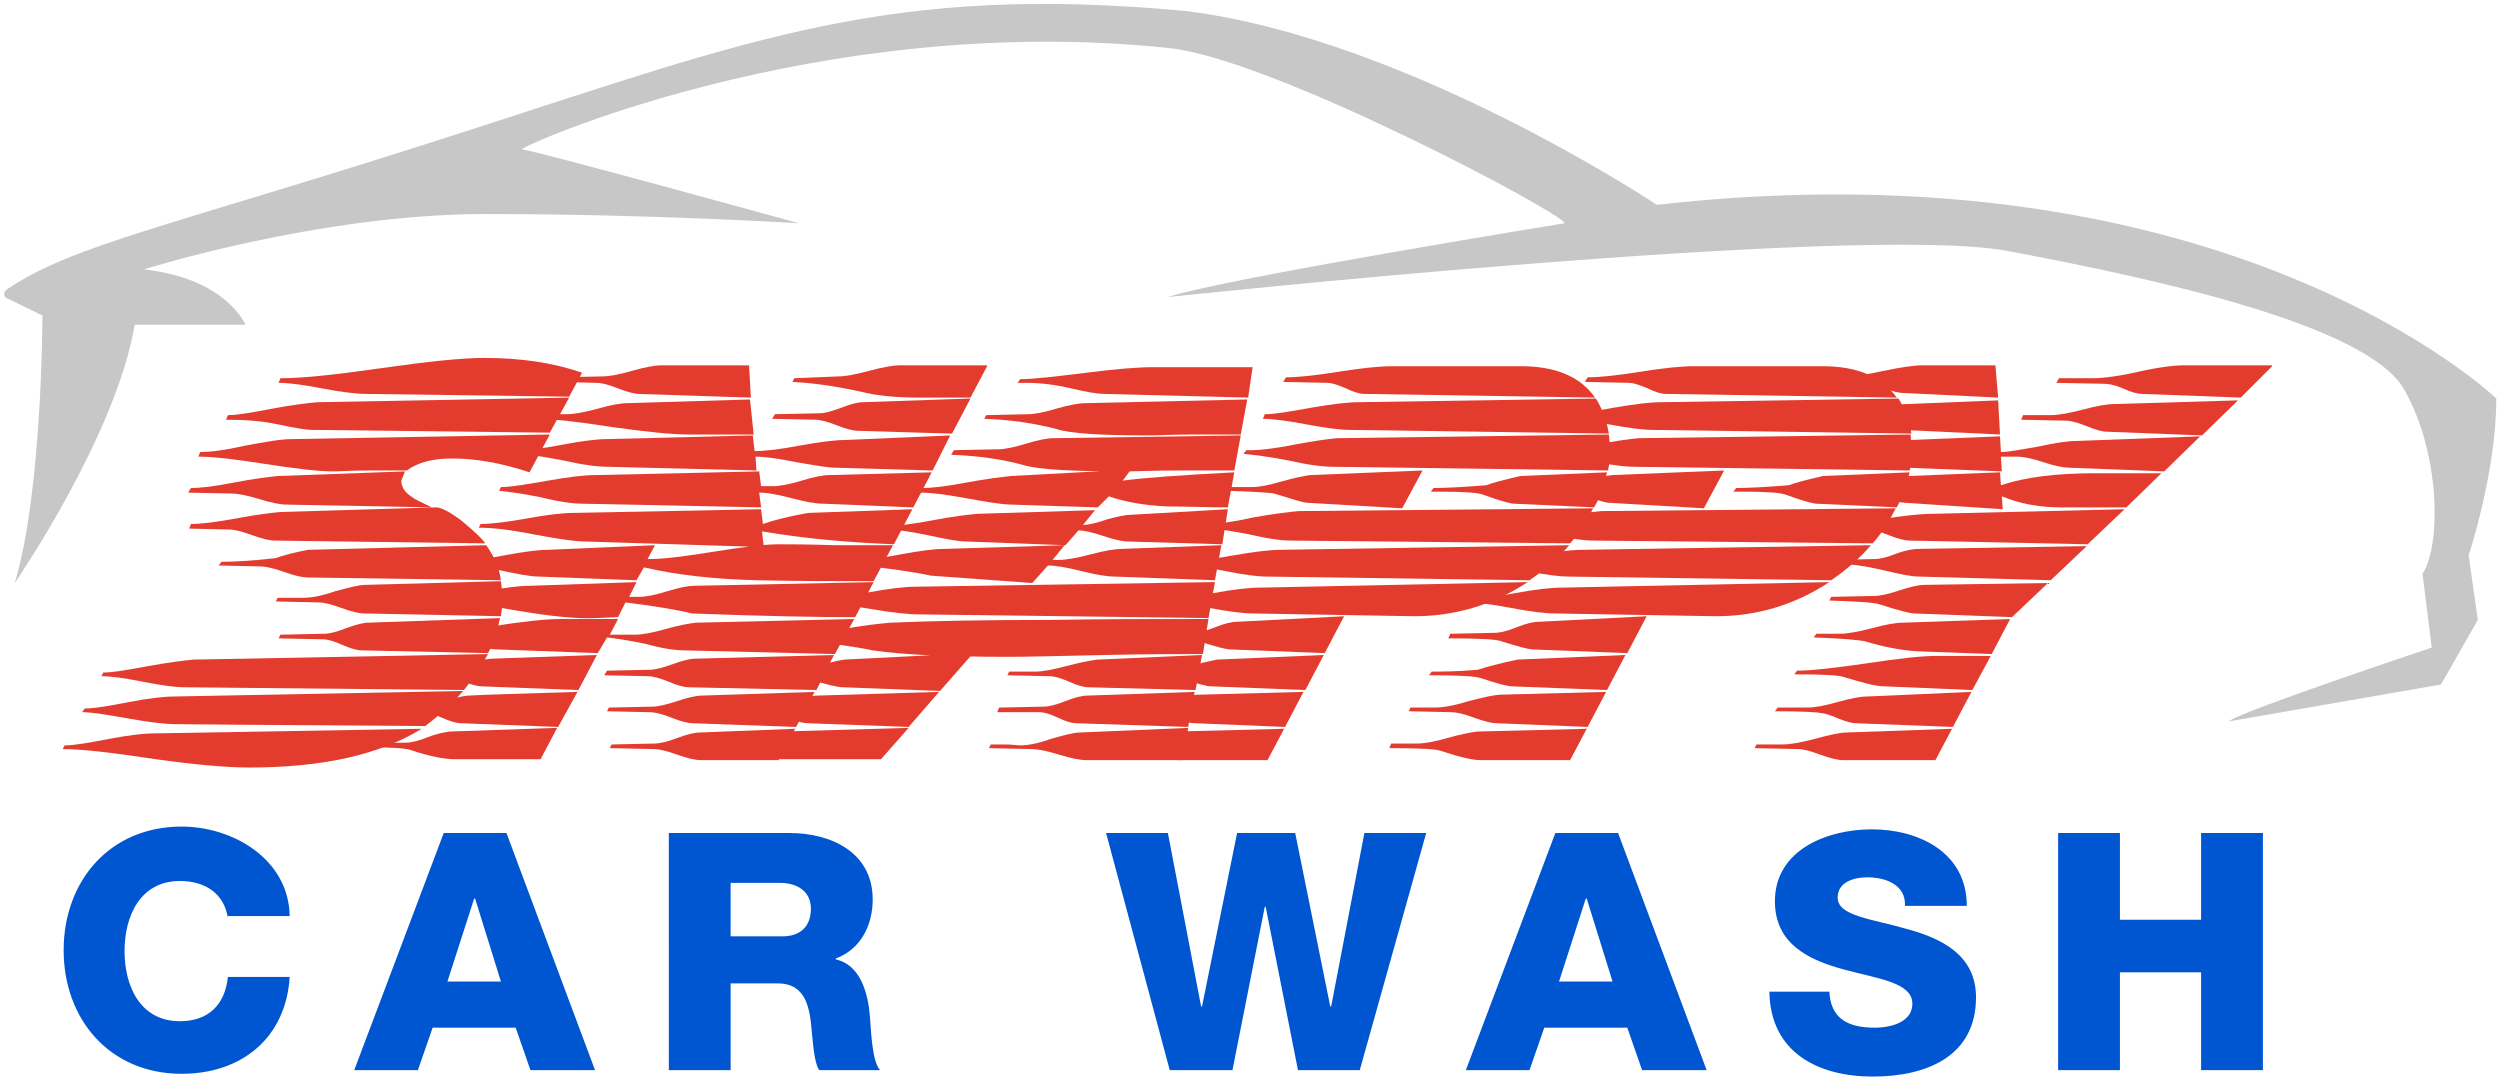
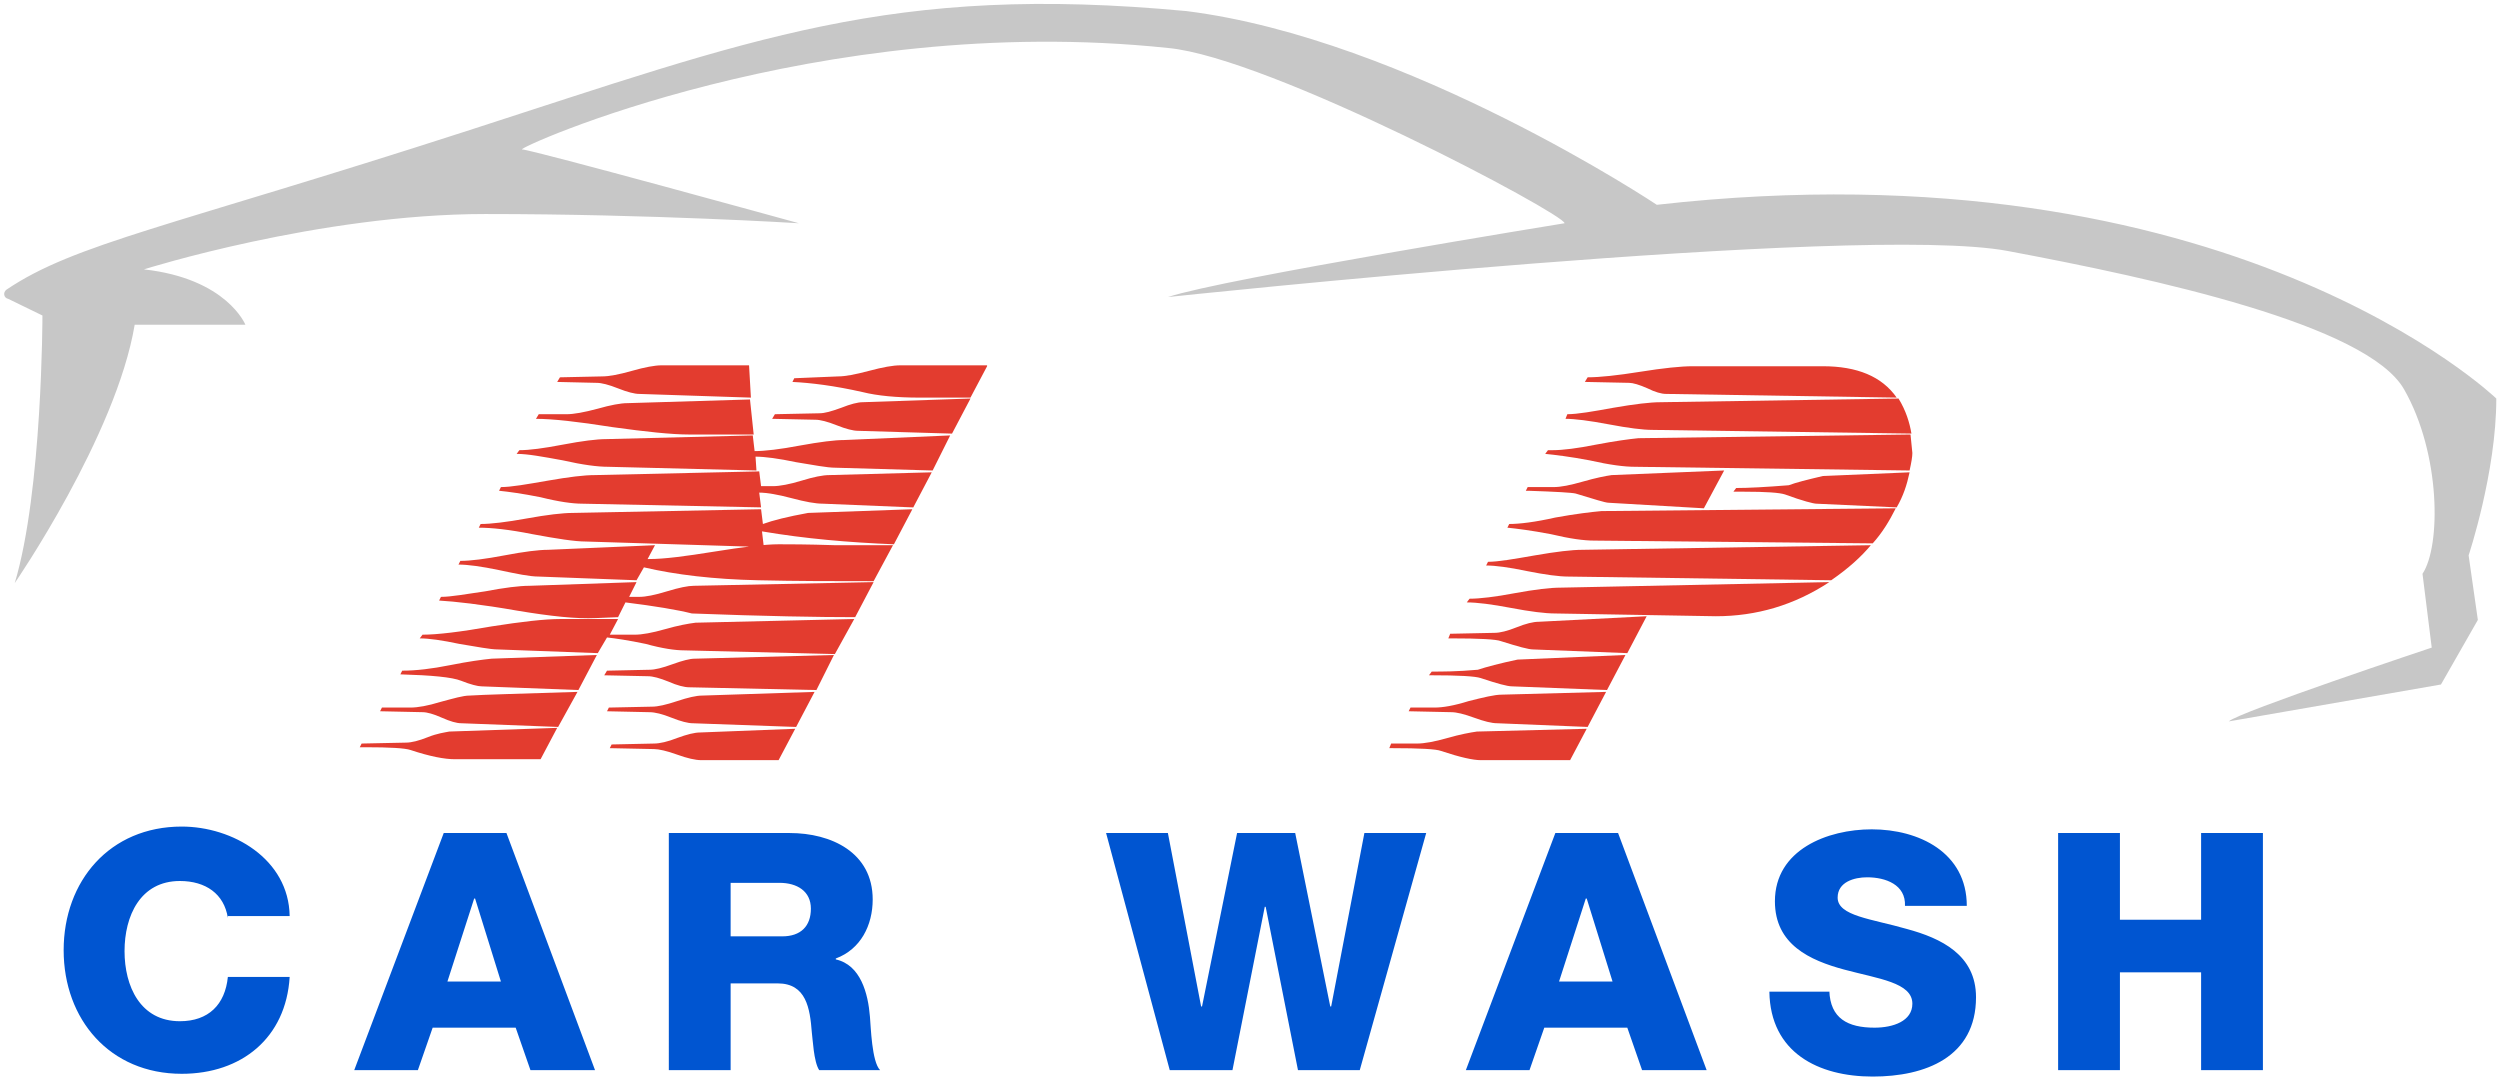
<svg xmlns="http://www.w3.org/2000/svg" id="Layer_2" x="0" y="0" viewBox="0 0 271 117" xml:space="preserve">
  <style>.st0{fill:#e33c2f}.st1{fill:#0055d1}</style>
-   <path class="st0" d="M45.7 79C41.2 81.8 35 83.2 27 83.2c-2.4 0-5.8-.3-10.1-.9-4.6-.7-8-1.1-10.1-1.1l.2-.4c1.1 0 2.7-.3 4.8-.7s3.8-.6 4.9-.6l29-.5zm4.5-4.1c-1 1.2-2.4 2.5-4.1 3.8-17.6-.1-26.6-.2-27-.2-1.2 0-2.9-.2-5.1-.6-2.3-.4-4-.7-5.1-.7l.3-.4c1.1 0 2.7-.3 4.8-.7 2.1-.4 3.8-.6 4.9-.6l31.3-.6zm2.7-4c-.7 1.3-1.6 2.6-2.6 3.9L20 74.5c-1 0-2.5-.2-4.5-.6-2-.4-3.5-.6-4.5-.6l.2-.4c1.1 0 2.7-.3 4.9-.7 2.2-.4 3.8-.6 4.9-.7l31.9-.6zM46.8 55l-15.7-.3c-.7 0-1.7-.2-3-.6-1.3-.4-2.3-.6-3-.6l-4.7-.1.3-.5c1.1 0 2.7-.2 4.7-.6 2.1-.4 3.7-.6 4.7-.7l13.8-.5-.4 1c0 .7.4 1.3 1.2 1.8.2.2.9.5 2.1 1.1zm5.8 3.9l-22.8-.3c-.6 0-1.4-.2-2.5-.6s-1.9-.6-2.5-.6l-4.3-.1.2-.5c1.1 0 2.7-.2 4.9-.6 2.1-.4 3.7-.6 4.8-.7l16.9-.5c.5 0 1.5.5 2.8 1.5 1.3 1.1 2.1 1.8 2.5 2.4zm7-11.8l-2.2 4.1c-3-1-5.8-1.5-8.4-1.5-2 0-3.7.4-4.9 1.3h-4c-2 0-3.3.1-4 .1-1.6 0-4.1-.3-7.3-.8s-5.6-.8-7.3-.8l.2-.5c1.1 0 2.7-.2 4.9-.7 2.2-.4 3.8-.7 5-.7l28-.5zm-5.3 15.8l-20.9-.3c-.6 0-1.5-.2-2.6-.6-1.1-.4-2-.6-2.6-.6l-4.5-.1.3-.4c1.3 0 3.3-.1 5.9-.4.8-.3 1.9-.6 3.5-.9l19.3-.5c.8 1.1 1.4 2.3 1.6 3.8zm7.4-19.8l-2.1 3.8-25.8-.3c-.6 0-1.8-.2-3.7-.6-1.8-.4-3.7-.5-5.6-.5l.2-.5c1.1 0 2.7-.3 4.8-.7 2.1-.4 3.8-.6 4.9-.7l27.3-.5zm-7.2 21.8c0 .5-.1 1.1-.2 1.9l-14.8-.3c-.6 0-1.4-.2-2.5-.6-1.1-.4-1.9-.6-2.5-.6l-4.6-.1.2-.4h2.8c.8 0 2-.2 3.4-.7 1.5-.4 2.6-.7 3.3-.7l14.7-.4c.1.9.2 1.5.2 1.9zm-.3 2.1c-.3 1.5-.7 2.8-1.3 3.8l-13.7-.3c-.5 0-1.2-.2-2.1-.6-.9-.4-1.6-.6-2.1-.6l-4.8-.1.2-.4 4.7-.1c.6 0 1.4-.2 2.4-.6 1.1-.4 1.9-.6 2.4-.6l14.3-.5zm8.9-26.6L61.7 43l-22-.3c-1.1 0-2.7-.2-4.8-.6-2.1-.4-3.6-.6-4.7-.6l.2-.5c2.5 0 6.1-.4 11-1.1 4.9-.7 8.6-1.1 11.1-1.1 3.9 0 7.4.5 10.6 1.6z" />
  <path class="st0" d="M60.4 78.9l-1.8 3.4h-9.3c-1.1 0-2.7-.3-4.8-1-.6-.2-2.2-.3-4.9-.3H39l.2-.4 4.8-.1c.6 0 1.4-.2 2.4-.6 1-.4 1.8-.5 2.3-.6l11.7-.4zm2.2-3.9l-2.1 3.8-10.5-.4c-.5 0-1.2-.2-2.1-.6-.9-.4-1.6-.6-2.1-.6l-4.6-.1.2-.4h3.1c.8 0 1.9-.2 3.2-.6 1.5-.4 2.5-.7 3.2-.7 1.5-.1 5.4-.2 11.7-.4zm2.1-4l-2 3.8-10.5-.4c-.4 0-1.2-.2-2.2-.6-1-.4-3.2-.6-6.6-.7l.2-.4c1.5 0 3.2-.2 5.2-.6 2-.4 3.5-.6 4.5-.7l11.4-.4zm27.9-3.9l-2.1 3.8-16.3-.4c-1 0-2.4-.2-4.2-.7-1.9-.4-3.3-.6-4.2-.7l-1 1.7-10.8-.4c-.9 0-2.3-.3-4.2-.6-1.9-.4-3.3-.6-4.3-.6l.3-.4c1.6 0 4.1-.3 7.5-.9 3.2-.5 5.7-.8 7.5-.8H67l-.9 1.7h2.7c.8 0 1.9-.2 3.3-.6 1.4-.4 2.5-.6 3.3-.7l17.2-.4zm2.1-4l-2 3.8c-3.9 0-9.8-.1-17.7-.4-1.6-.4-4-.8-7.2-1.2l-.8 1.6-2.4.1c-2.1.1-4.9-.2-8.5-.8-4-.7-6.8-1-8.5-1.1l.2-.4c1.1 0 2.7-.3 4.8-.6 2.1-.4 3.7-.6 4.8-.6l11.6-.4-.8 1.6h1.1c.7 0 1.7-.2 3-.6 1.3-.4 2.3-.6 2.9-.6l19.5-.4zm2.1-4L94.7 63c-4.2 0-8.3 0-12.5-.1-4.8-.1-9-.6-12.4-1.4l-.8 1.4-10.6-.4c-1 0-2.4-.3-4.3-.7-1.9-.4-3.4-.6-4.4-.6l.2-.4c1.1 0 2.7-.2 4.8-.6s3.7-.6 4.7-.6l11.6-.5-.8 1.5h.2c1.6 0 3.9-.3 7-.8s5.5-.8 7-.8c1 0 3.1 0 6.1.1h6.3zm2.1-3.9l-2 3.8c-4.9-.2-9.6-.6-14.3-1.4l.2 1.7-19.3-.6c-1.2 0-3.1-.3-5.8-.8-2.5-.5-4.4-.7-5.8-.7l.2-.4c1.1 0 2.8-.2 5-.6 2.2-.4 3.9-.6 5-.6l20.4-.4.2 1.6c1.1-.4 2.7-.8 4.9-1.2l11.3-.4zm2.1-4L99 55h-.1l-9.7-.4c-.8 0-1.9-.2-3.4-.6-1.5-.4-2.7-.6-3.5-.6l.2 1.6-19.4-.4c-1 0-2.5-.2-4.5-.7-2-.4-3.5-.6-4.5-.7l.2-.4c1.1 0 2.8-.3 5.1-.7 2.3-.4 3.9-.6 5.1-.6l17.8-.4.2 1.6h1.3c.7 0 1.8-.2 3.1-.6 1.3-.4 2.3-.6 3-.6l11.1-.3zm2-4l-1.9 3.8-10.5-.3c-1 0-2.4-.3-4.3-.6-1.9-.4-3.4-.6-4.4-.6L82 51l-16.1-.4c-1.1 0-2.7-.2-4.9-.7-2.2-.4-3.8-.7-5-.7l.3-.4c1.1 0 2.6-.2 4.7-.6 2.1-.4 3.7-.6 4.7-.6l15.9-.4.2 1.7c1.1 0 2.8-.2 4.9-.6 2.2-.4 3.8-.6 4.8-.6l11.5-.5zm-21.3-.1h-7c-1.9 0-4.7-.3-8.3-.8-3.8-.6-6.5-.9-8.3-.9l.3-.5h3c.8 0 1.9-.2 3.4-.6 1.4-.4 2.5-.6 3.2-.6l13.3-.4.4 3.8zm-.3-4l-12.1-.4c-.5 0-1.3-.2-2.3-.6-1-.4-1.8-.6-2.3-.6l-4.3-.1.3-.5 4.6-.1c.7 0 1.8-.2 3.2-.6 1.4-.4 2.5-.6 3.2-.6h9.5l.2 3.5zm9 27.9l-1.9 3.8-13.8-.3c-.5 0-1.3-.2-2.2-.6-1-.4-1.7-.6-2.3-.6l-4.7-.1.3-.5 4.6-.1c.6 0 1.4-.2 2.5-.6s1.9-.6 2.4-.6l15.1-.4zm-2.1 4l-2 3.8-11.2-.4c-.5 0-1.3-.2-2.3-.6-1-.4-1.8-.6-2.4-.6l-4.6-.1.2-.4 4.7-.1c.6 0 1.5-.2 2.7-.6 1.2-.4 2.1-.6 2.7-.6l12.2-.4zm-2.1 4l-1.8 3.4H76c-.6 0-1.5-.2-2.6-.6-1.1-.4-2-.6-2.5-.6l-4.8-.1.2-.4 4.6-.1c.6 0 1.5-.2 2.5-.6 1.1-.4 1.9-.6 2.5-.6l10.3-.4zm19-35.8l-2 3.8h-.1L93 46.7c-.5 0-1.3-.2-2.3-.6-1-.4-1.8-.6-2.3-.6l-4.7-.1.3-.5 4.8-.1c.6 0 1.3-.2 2.4-.6 1-.4 1.8-.6 2.3-.6l11.7-.4zm1.8-3.5l-1.8 3.4h-5.5c-2.5 0-4.6-.2-6.2-.6-3.1-.7-5.6-1-7.6-1.1l.2-.4 4.8-.2c.7 0 1.8-.2 3.3-.6 1.5-.4 2.6-.6 3.4-.6h9.4z" />
-   <path class="st0" d="M98.5 78.9l-3 3.4h-11c-.5 0-1.7-.3-3.6-.9-.6-.2-2.4-.3-5.3-.4H75l.2-.4 4.9-.1c.5 0 1.3-.2 2.3-.6 1-.4 1.8-.5 2.3-.6l13.8-.4zm3.3-3.9l-3.3 3.8-10.9-.4c-.5 0-1.3-.2-2.3-.6-1-.4-1.7-.6-2.3-.6l-4.4-.1.2-.4h3c.8 0 2-.2 3.5-.6 1.5-.4 2.6-.7 3.4-.7l13.1-.4zm3.7-4.2l-3.6 4.1-10.5-.4c-.6 0-1.9-.3-3.7-.9-.5-.2-2.2-.3-5.2-.3H82l.2-.5 4.7-.1c.5 0 1.3-.2 2.3-.6 1-.4 1.8-.5 2.3-.6l14-.7zm25.5-3.7l-.6 3.8c-2.5 0-6 0-10.5.1-4.9.1-8.4.2-10.5.2-6.4 0-11.4-.2-14.8-.7-1.9-.4-4.9-.8-8.8-1.3l.3-.4c1.2 0 2.9-.2 5.2-.6 2.3-.4 4-.6 5.2-.7 4.6-.2 10.4-.3 17.3-.3 5.6-.1 11.4-.1 17.2-.1zm.7-4L131 67l-31.4-.4c-1.2 0-3-.2-5.3-.6-2.4-.4-4.1-.6-5.3-.7l.2-.5c1.1 0 2.8-.2 5-.6 2.2-.4 3.9-.6 5-.6l32.5-.5zm.7-4l-.7 3.8-10.9-.4c-.8 0-2-.2-3.6-.6-1.6-.4-2.8-.6-3.6-.6l-1.7 1.9-11-.8c-1.8-.4-4.6-.8-8.3-1.2l.2-.5c1.1 0 2.7-.2 4.8-.6 2.1-.4 3.7-.6 4.8-.6l13-.4-1.3 1.6h.6c.8 0 2-.2 3.5-.6 1.5-.4 2.7-.6 3.4-.6l10.8-.4zm.7-3.9l-.6 3.8-10.2-.3c-.6 0-1.5-.2-2.7-.6-1.2-.4-2.1-.6-2.7-.6l-1.4 1.6-10.7-.4c-1 0-2.4-.3-4.3-.7-1.9-.4-3.4-.6-4.4-.6l.2-.4c1.1 0 2.7-.2 4.8-.6 2.1-.4 3.7-.6 4.8-.7l12.8-.4-1.3 1.6c.6 0 1.5-.2 2.6-.6 1.1-.3 2-.5 2.6-.5l10.5-.6zm.7-4l-.7 3.8c-2.2 0-4.4-.1-6.5-.1-2.5-.1-4.7-.5-6.4-1.1L119 55l-9.3-.3c-1.1 0-2.8-.3-5-.7-2.2-.4-3.8-.6-5-.6l.3-.5c1.1 0 2.7-.2 4.8-.6 2.2-.4 3.8-.6 4.8-.7l13-.7-.9 1.2c2.2-.3 6.3-.6 12.1-.9zm.7-4l-.7 3.8h-5.9c-2.9 0-4.9.1-5.9.1-5.8 0-9.5-.2-11.1-.7-2.2-.6-4.8-1-7.8-1.1l.3-.5 4.8-.1c.7 0 1.7-.2 3-.6 1.3-.4 2.3-.6 3-.6l20.3-.3zm.7-3.9l-.7 3.8h-5c-2.4 0-4.1.1-5 .1-5.1 0-8.5-.2-10-.7-2.3-.6-4.9-1-7.8-1.1l.2-.4 4.5-.1c.7 0 1.8-.2 3.1-.6 1.4-.4 2.4-.6 3.2-.6l17.5-.4zm-6.4 35.6l-.6 3.5h-10.4c-.7 0-1.7-.2-3-.6-1.3-.4-2.3-.6-2.9-.6l-4.7-.1.2-.4h1.6c.8 0 1.3.1 1.6.1.8 0 1.9-.2 3.3-.7 1.4-.4 2.5-.7 3.2-.7l11.7-.5zm.7-3.9l-.7 3.8-12.1-.4c-.5 0-1.2-.2-2-.6-.9-.4-1.5-.6-2-.6h-4.6l.2-.5 4.8-.1c.6 0 1.4-.2 2.4-.6 1-.4 1.8-.6 2.4-.6l11.6-.4zm.8-4l-.7 3.8-11.6-.3c-.5 0-1.2-.2-2.1-.6-.9-.4-1.6-.6-2.1-.6l-4.6-.1.2-.4h2.8c.8 0 1.9-.2 3.4-.6 1.5-.4 2.6-.6 3.3-.7l11.4-.5zm5.5-31.3l-.5 3.4-15.6-.4c-.7 0-1.9-.2-3.6-.6-1.7-.4-3.3-.6-4.8-.6h-1l.3-.4c1.5 0 3.9-.3 7.2-.7 3.1-.4 5.5-.6 7.3-.6h10.7z" />
-   <path class="st0" d="M139.2 79l-1.8 3.4h-9.7c-.8 0-2.2-.3-4.3-1-.5-.2-2.3-.3-5.2-.3h-.3l.2-.5h2.8c.8 0 1.9-.2 3.3-.6 1.4-.4 2.5-.6 3.2-.7l11.8-.3zm2.1-4l-2 3.8-9.7-.4c-.6 0-1.4-.2-2.5-.6s-1.9-.6-2.5-.6l-4.6-.1.2-.4h2.6c.9 0 2.1-.2 3.7-.7s2.8-.7 3.6-.7l11.2-.3zm2.2-4l-2 3.8-10.2-.4c-.5 0-1.6-.3-3.4-.9-.6-.2-2.4-.3-5.3-.3h-.3l.3-.4c1.1 0 2.8 0 5-.2.9-.3 2.4-.7 4.3-1.1l11.6-.5zm2.2-4.2l-2.1 4-10.2-.4c-.5 0-1.6-.3-3.5-.9-.5-.2-2.3-.3-5.4-.3h-.2l.2-.5 4.8-.1c.6 0 1.4-.2 2.4-.6 1-.4 1.8-.6 2.4-.6l11.6-.6zm19.9-3.7c-3.8 2.5-7.9 3.7-12.3 3.7l-17.4-.3c-1.1 0-2.7-.2-4.8-.6s-3.7-.6-4.8-.6l.3-.4c1.1 0 2.8-.2 4.9-.6 2.2-.4 3.8-.6 5-.6l29.1-.6zm4.5-4c-1 1.2-2.4 2.5-4.3 3.8l-28.5-.4c-1 0-2.5-.2-4.5-.6s-3.4-.6-4.4-.6l.2-.4c1.1 0 2.8-.3 5.1-.7 2.3-.4 4-.6 5.1-.6l31.3-.5zm2.6-4c-.7 1.4-1.5 2.7-2.5 3.8l-30.2-.3c-1.1 0-2.6-.2-4.7-.7-2.1-.4-3.7-.6-4.7-.7l.2-.4c1.1 0 2.8-.2 5-.7 2.2-.4 3.9-.6 5-.7l31.9-.3zM154.2 51l-2.2 4.1-10.3-.6c-.4 0-1.6-.4-3.6-1-.4-.1-2.1-.2-5.1-.3h-.3l.2-.4h2.8c.8 0 1.8-.2 3.2-.6 1.4-.4 2.4-.6 3.1-.7l12.2-.5zm20.4-1.9c0 .4-.1 1-.3 1.9l-29.8-.4c-1.1 0-2.7-.2-4.9-.7-2.1-.4-3.7-.6-4.8-.7l.3-.4h.5c1.1 0 2.7-.2 4.7-.6 2.1-.4 3.6-.6 4.6-.7l29.5-.4.2 2zm-.2-2.1l-28.1-.4c-1 0-2.6-.2-4.7-.6s-3.7-.6-4.7-.6l.2-.5c1.1 0 2.8-.3 5-.7 2.3-.4 4-.6 5.1-.6l25.8-.4c.8 1.3 1.2 2.6 1.4 3.8zm-1.5-3.9l-25-.4c-.5 0-1.2-.2-2-.6-.9-.4-1.6-.6-2-.6l-4.8-.1.3-.5c1.3 0 3.2-.2 5.7-.6 2.5-.4 4.4-.6 5.7-.6h14.1c3.7 0 6.4 1.1 8 3.4zm1.3 8.1c-.3 1.4-.7 2.6-1.4 3.8l-8.7-.4c-.3 0-1.5-.3-3.4-1-.6-.2-2.1-.3-4.4-.3h-1.2l.3-.4c1.3 0 3.2-.1 5.7-.3.8-.3 2-.6 3.7-1l9.4-.4z" />
  <path class="st0" d="M172 79l-1.8 3.4h-9.7c-.8 0-2.2-.3-4.3-1-.5-.2-2.3-.3-5.3-.3h-.3l.2-.5h2.8c.8 0 1.9-.2 3.3-.6 1.4-.4 2.5-.6 3.2-.7L172 79zm2.1-4l-2 3.8-9.8-.4c-.6 0-1.4-.2-2.5-.6s-1.9-.6-2.5-.6l-4.6-.1.2-.4h2.6c.9 0 2.1-.2 3.7-.7 1.6-.4 2.8-.7 3.6-.7l11.3-.3zm2.1-4l-2 3.8-10.3-.4c-.5 0-1.6-.3-3.4-.9-.6-.2-2.4-.3-5.3-.3h-.3l.3-.4c1.1 0 2.8 0 5-.2.9-.3 2.4-.7 4.3-1.1l11.7-.5zm2.3-4.2l-2.1 4-10.2-.4c-.5 0-1.6-.3-3.5-.9-.5-.2-2.3-.3-5.4-.3h-.3l.2-.5 4.8-.1c.6 0 1.4-.2 2.4-.6 1-.4 1.8-.6 2.4-.6l11.7-.6zm19.8-3.7c-3.8 2.5-7.9 3.7-12.3 3.7l-17.4-.3c-1.1 0-2.7-.2-4.8-.6-2.1-.4-3.7-.6-4.8-.6l.3-.4c1.1 0 2.8-.2 4.9-.6 2.2-.4 3.8-.6 5-.6l29.1-.6zm4.5-4c-1 1.2-2.4 2.5-4.3 3.8l-28.5-.4c-1 0-2.5-.2-4.5-.6-1.9-.4-3.4-.6-4.4-.6l.2-.4c1.1 0 2.8-.3 5.1-.7 2.3-.4 4-.6 5.1-.6l31.3-.5zm2.7-4c-.7 1.4-1.5 2.7-2.5 3.8l-30.2-.3c-1.1 0-2.6-.2-4.7-.7-2.1-.4-3.7-.6-4.7-.7l.2-.4c1.1 0 2.8-.2 5-.7 2.2-.4 3.9-.6 5-.7l31.9-.3zM186.9 51l-2.2 4.1-10.3-.6c-.4 0-1.6-.4-3.6-1-.4-.1-2.1-.2-5.1-.3h-.3l.2-.4h2.8c.8 0 1.8-.2 3.2-.6 1.4-.4 2.4-.6 3.1-.7l12.2-.5zm20.4-1.9c0 .4-.1 1-.3 1.9l-29.8-.4c-1.1 0-2.7-.2-4.9-.7-2.1-.4-3.8-.6-4.8-.7l.3-.4h.5c1.1 0 2.7-.2 4.7-.6 2.1-.4 3.6-.6 4.6-.7l29.5-.4.2 2zm-.1-2.1l-28.1-.4c-1 0-2.6-.2-4.7-.6-2.1-.4-3.7-.6-4.7-.6l.2-.5c1.1 0 2.8-.3 5-.7 2.3-.4 4-.6 5.1-.6l25.8-.4c.8 1.3 1.2 2.6 1.4 3.8zm-1.6-3.9l-25-.4c-.5 0-1.2-.2-2-.6-.9-.4-1.6-.6-2-.6l-4.8-.1.3-.5c1.3 0 3.2-.2 5.7-.6 2.5-.4 4.4-.6 5.7-.6h14.1c3.7 0 6.4 1.1 8 3.4zm1.4 8.1c-.3 1.4-.7 2.6-1.4 3.8l-8.7-.4c-.3 0-1.5-.3-3.4-1-.6-.2-2.1-.3-4.4-.3h-1.2l.3-.4c1.3 0 3.2-.1 5.7-.3.8-.3 2-.6 3.7-1l9.4-.4z" />
-   <path class="st0" d="M211.6 79l-1.8 3.4h-10c-.6 0-1.4-.2-2.5-.6s-1.8-.6-2.4-.6l-4.7-.1.2-.4h2.8c.8 0 2-.2 3.5-.6 1.5-.4 2.7-.7 3.5-.7l11.4-.4zm2.1-4l-2 3.8-10.5-.4c-.5 0-1.1-.2-1.9-.5-.9-.4-1.6-.6-1.9-.6-.4-.1-2-.2-5-.2l.3-.4h3.2c.8 0 1.9-.2 3.3-.6 1.4-.4 2.5-.6 3.2-.6l11.3-.5zm2.1-3.9l-2 3.7-9.5-.4c-1 0-2.4-.4-4.4-1-.5-.2-2.2-.3-5.1-.3h-.3l.3-.4c1.6 0 4.1-.3 7.6-.8 3.3-.5 5.8-.8 7.6-.8h5.8zm2.1-4l-2 3.8-8.1-.3c-1.5-.1-3.4-.4-5.7-1.1-.5-.1-2.3-.3-5.5-.4l.3-.4h2.5c.8 0 2-.2 3.5-.6 1.5-.4 2.6-.6 3.3-.6l11.7-.4zm-1.3-24l-10.2-.5c-.6 0-1.4-.2-2.4-.6s-1.9-.6-2.5-.6l-4.7-.1.3-.5h2.9c1 0 2.4-.2 4.2-.6 1.9-.4 3.3-.6 4.2-.6h7.9l.3 3.5zm.2 4l-10.6-.5c-.5 0-1.3-.2-2.4-.6-1-.4-1.8-.6-2.4-.6l-4.1-.1.2-.4 4.5-.1c.5 0 1.3-.2 2.3-.5 1-.3 1.7-.5 2.3-.5l10-.4.2 3.7zm21.7.2l-3.9 3.8-10.3-.4c-.6 0-1.6-.2-2.8-.6-1.2-.4-2.2-.6-2.9-.6h-1.7l.1 1.6-10.4-.4c-1 0-2.5-.3-4.5-.7-2-.4-3.5-.6-4.5-.7l.2-.4c1.1 0 2.6-.2 4.6-.6 2-.4 3.5-.6 4.5-.6l9.9-.4.1 1.7c.9 0 2.3-.3 4.1-.6 1.8-.4 3.2-.6 4.1-.6l13.4-.5zm-4.2 4l-3.8 3.7h-7.1c-2.3 0-4.5-.4-6.4-1.2l.1 1.4-10.6-.7c-.9-.1-2.4-.3-4.4-.7-1.9-.4-3.4-.6-4.4-.6l.3-.4c1 0 2.6-.2 4.5-.6 2-.4 3.5-.6 4.4-.6l9.9-.4.1 1.4c2.7-.9 6.1-1.3 10.2-1.3h7.2zm-4 3.9l-4 3.8-19.3-.4c-.5 0-1.3-.2-2.3-.6-1-.4-1.7-.6-2.3-.6l-4.4-.1.2-.4c1.2 0 3.1-.2 5.6-.6 2.5-.4 4.4-.6 5.6-.6l20.9-.5zm-4.1 4l-3.9 3.7-14.3-.4c-.9 0-2.2-.3-3.9-.7s-3.5-.7-5.4-.7h-.3l.2-.4 4.6-.1c.6 0 1.4-.2 2.4-.6 1.1-.4 1.9-.5 2.4-.5l18.2-.3zm-4.2 4l-3.9 3.7-10.6-.4c-.4 0-1.6-.3-3.8-1-.6-.2-2.4-.3-5.4-.4l.2-.4 4.7-.1c.6 0 1.5-.2 2.7-.6 1.2-.4 2.1-.6 2.7-.6l13.4-.2zm20.6-19.8l-3.9 3.8-10.3-.4c-.5 0-1.2-.2-2.2-.6s-1.7-.6-2.3-.6l-4.8-.1.2-.5h3c.8 0 2-.2 3.5-.6s2.6-.6 3.4-.6l13.4-.4zm3.7-3.7l-3.4 3.4-10.7-.4c-.5 0-1.2-.2-2.1-.6-.9-.4-1.6-.5-2.1-.5l-5.1-.1.3-.5h3.6c1.1 0 2.8-.2 5-.7 2.2-.5 3.9-.7 5-.7h9.5z" />
  <path class="st1" d="M24.7 99.5c-.4-2.6-2.4-4-5.2-4-4.3 0-6 3.8-6 7.6s1.7 7.6 6 7.6c3.1 0 4.9-1.8 5.2-4.8h6.7c-.4 6.6-5.2 10.5-11.7 10.5-7.8 0-12.8-5.9-12.8-13.4s5-13.4 12.8-13.4c5.5 0 11.6 3.5 11.7 9.7h-6.7zM48.1 90.3h6.8l9.6 25.7h-7l-1.6-4.6h-9l-1.6 4.6h-6.9l9.7-25.7zm.4 16.1h5.8l-2.8-9h-.1l-2.9 9zM72.5 90.3h13.1c4.5 0 9 2.1 9 7.2 0 2.8-1.3 5.4-4 6.4v.1c2.7.6 3.5 3.7 3.7 6.2.1 1.1.2 4.9 1.1 5.8h-6.6c-.6-.9-.7-3.4-.8-4.1-.2-2.6-.6-5.3-3.7-5.3h-5.1v9.4h-6.7V90.3zm6.7 11.2h5.6c2 0 3.1-1.1 3.1-3s-1.5-2.8-3.4-2.8h-5.3v5.8zM147.4 116h-6.7l-3.5-17.7h-.1l-3.5 17.7h-6.8l-6.9-25.7h6.7l3.6 18.8h.1l3.8-18.8h6.3l3.8 18.8h.1l3.6-18.8h6.7l-7.2 25.7zM168.6 90.3h6.8L185 116h-7l-1.6-4.6h-9l-1.6 4.6h-6.9l9.7-25.7zm.4 16.1h5.8l-2.8-9h-.1l-2.9 9zM198.3 107.4c.1 3 2 4 4.9 4 2 0 4.1-.7 4.1-2.6 0-2.3-3.7-2.7-7.4-3.7s-7.5-2.7-7.5-7.4c0-5.6 5.7-7.8 10.5-7.8 5.1 0 10.3 2.5 10.3 8.3h-6.7c.1-2.3-2.1-3.1-4.1-3.1-1.4 0-3.2.5-3.2 2.2 0 2 3.7 2.3 7.5 3.4 3.7 1 7.5 2.8 7.5 7.4 0 6.5-5.5 8.6-11.2 8.6-5.9 0-11.1-2.6-11.2-9.2h6.5zM223.1 90.3h6.7v9.4h8.8v-9.4h6.7V116h-6.7v-10.6h-8.8V116h-6.7V90.3z" />
  <path d="M1.6 63.2s11-16 13-28h12s-2-5-11-6c0 0 19-6 37-6s34 1 34 1-29-8-30-8 32-15 70-11c11 1 43 18 43 19 0 0-37 6-43 8 0 0 75-8 91-5s39 8 43 15 4 17 2 20l1 8s-21 7-22 8l23-4 4-7-1-7s3-9 3-17c0 0-29-28-91-21 0 0-27-18-51-21-32-3-47 3-78 13C18.4 24.6 8.1 26.4.7 31.4c-.4.3-.3.9.2 1l3.7 1.8s0 19-3 29z" fill="#c7c7c7" />
</svg>